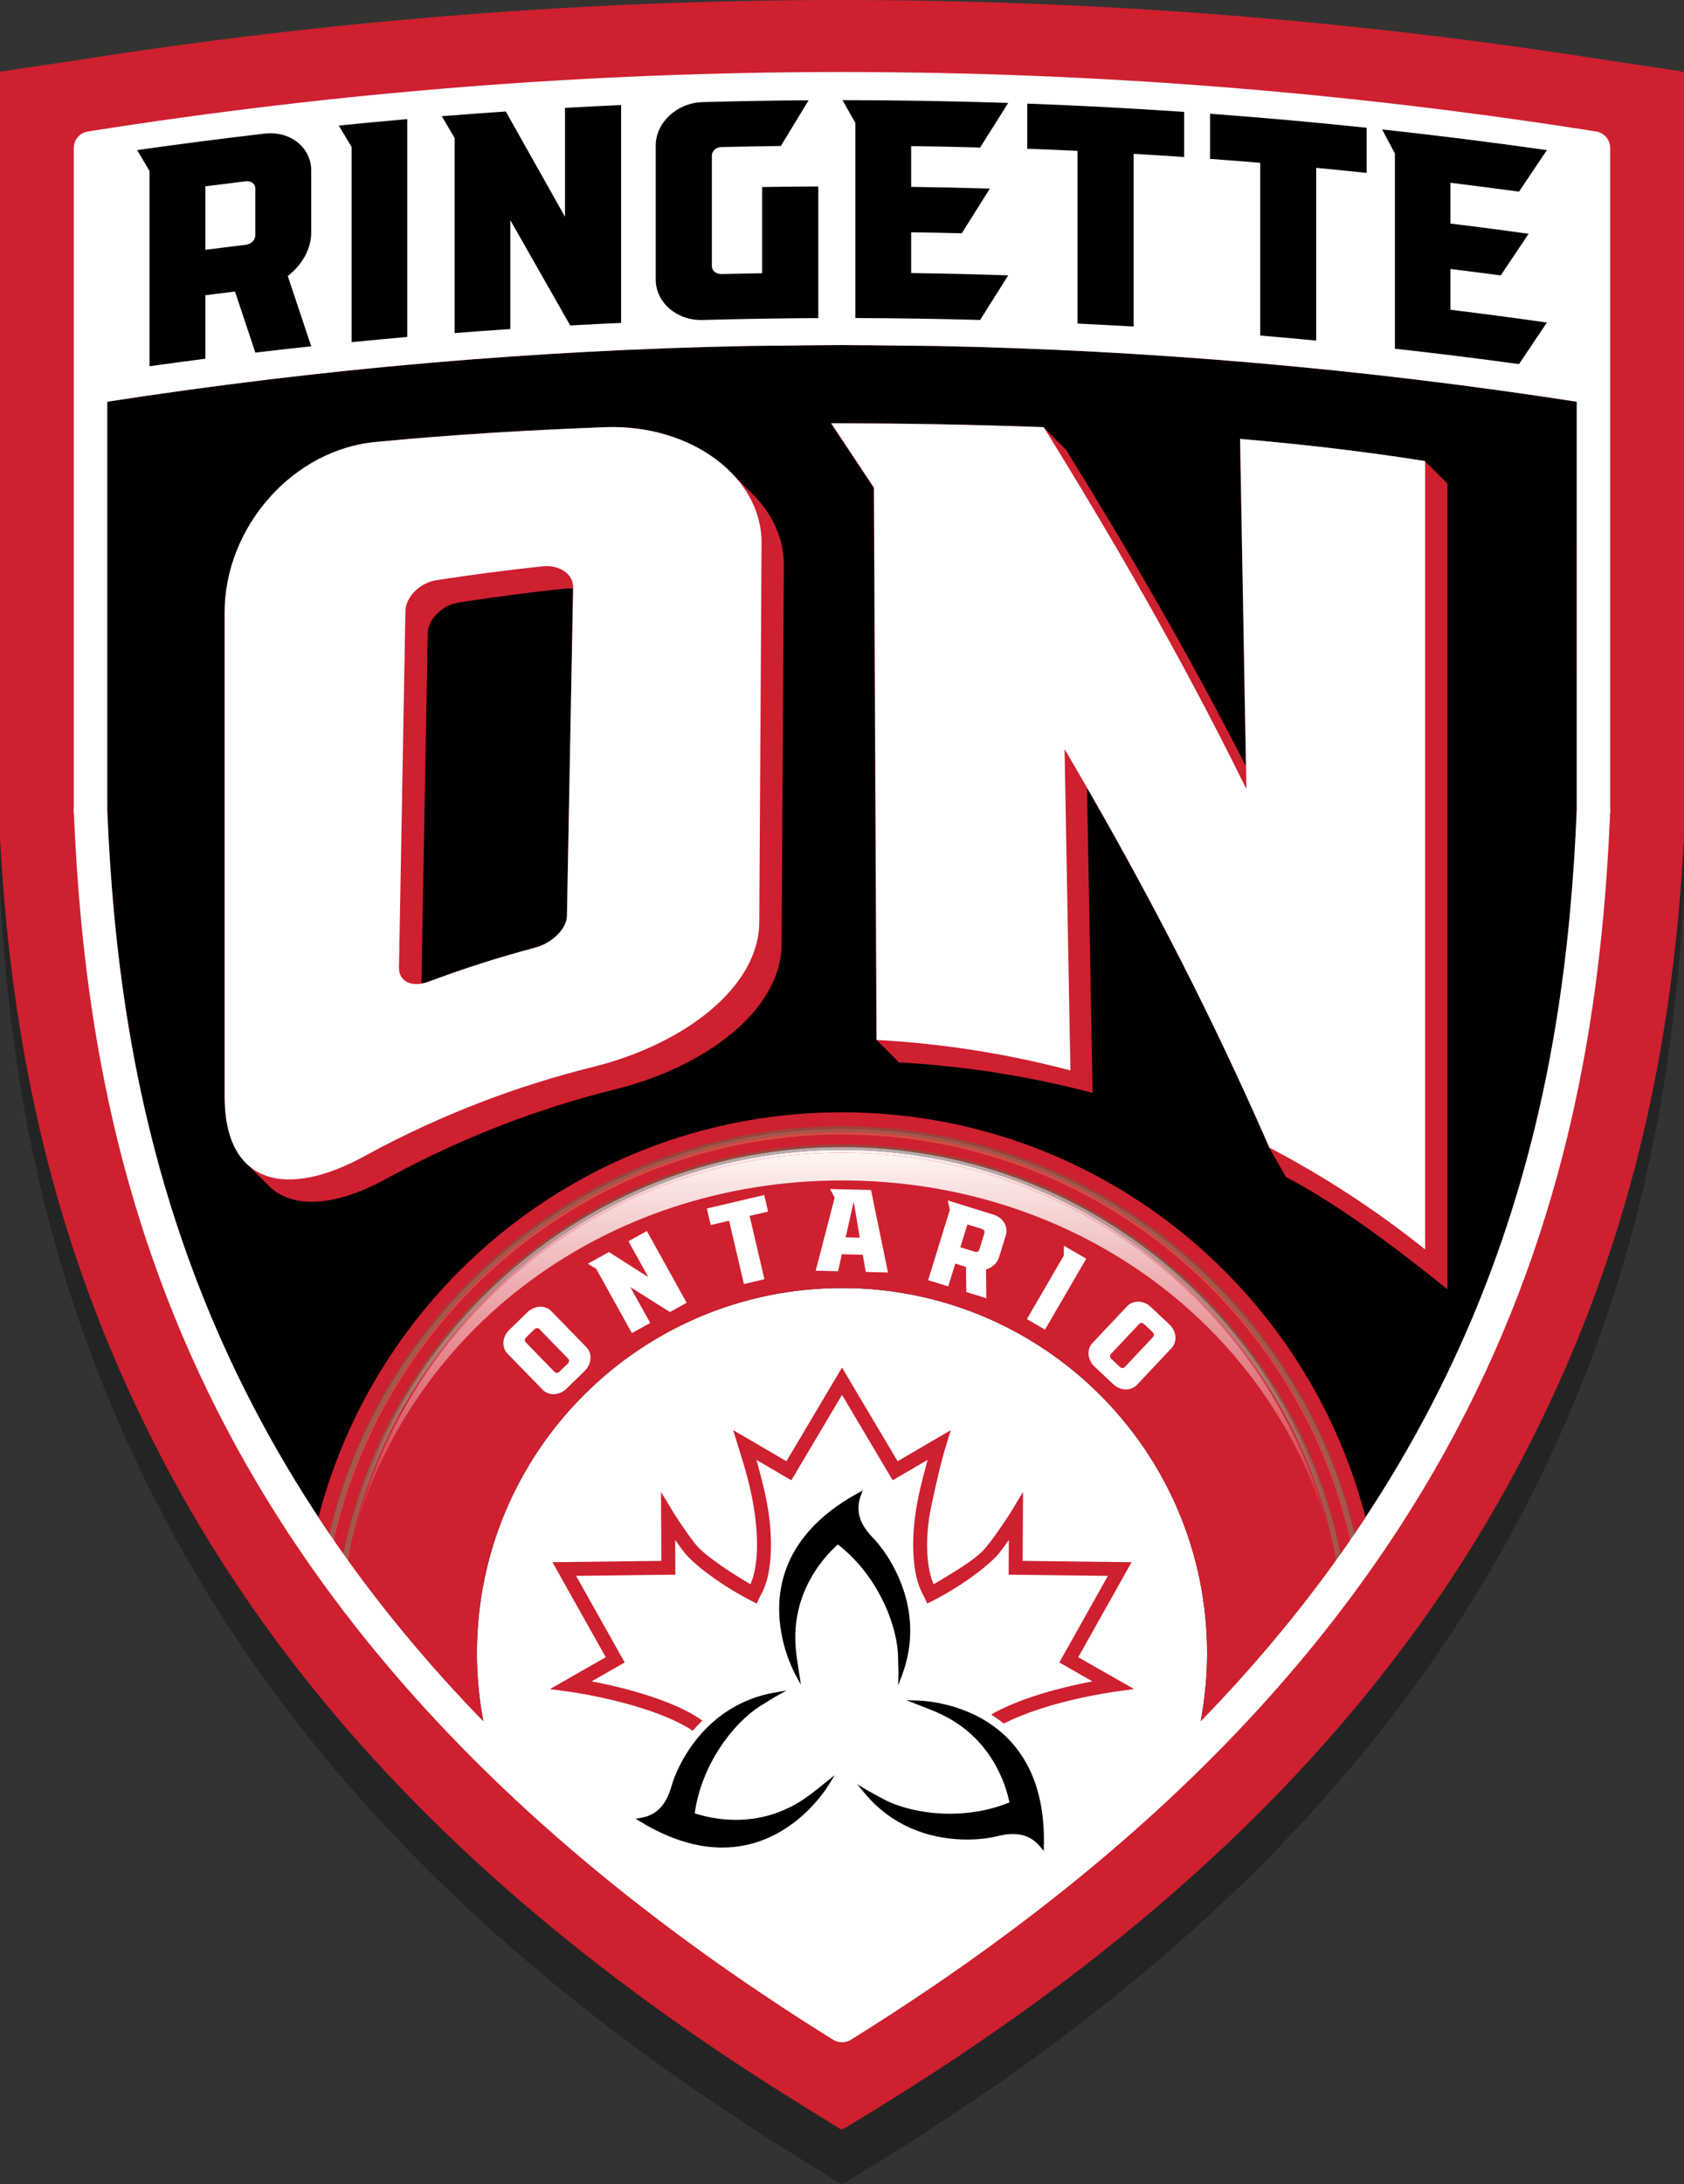
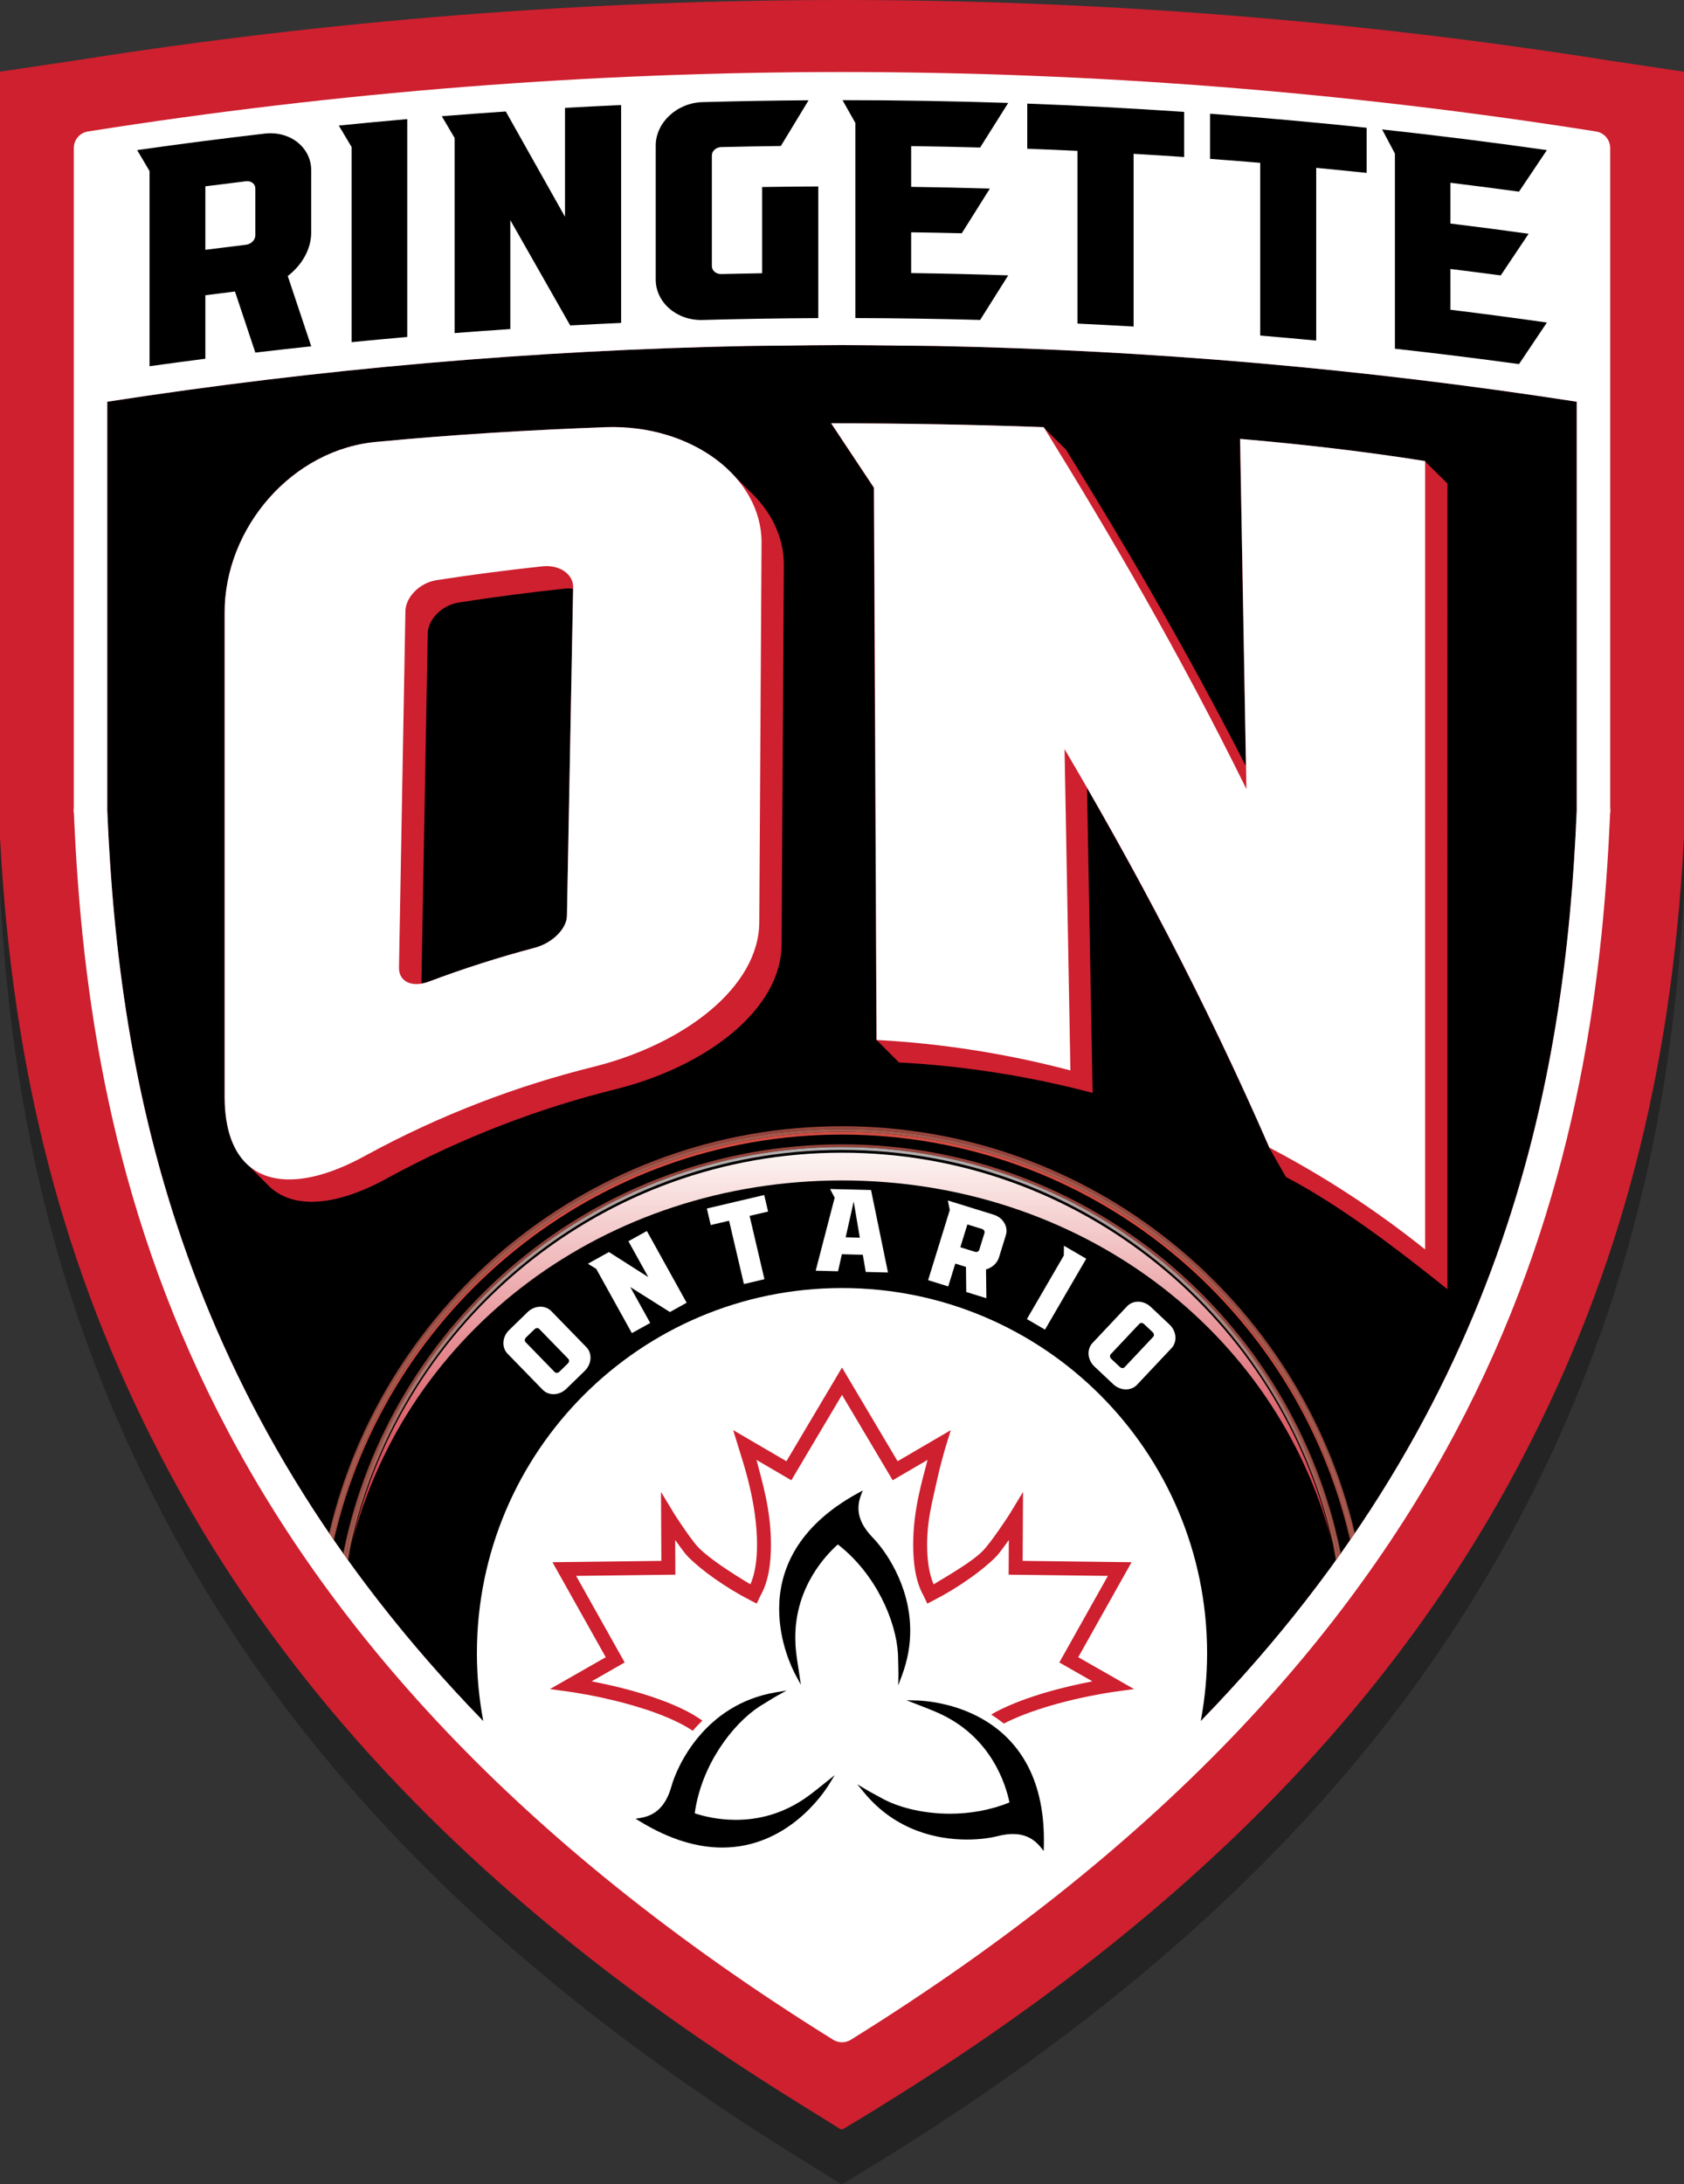
<svg xmlns="http://www.w3.org/2000/svg" version="1.1" id="Layer_1" x="0px" y="0px" width="556.063px" height="720.911px" viewBox="0 0 556.063 720.911" enable-background="new 0 0 556.063 720.911" xml:space="preserve">
  <rect x="0" y="0" width="556.063" height="720.911" fill="#333333" stroke="none" />
  <g id="Layer_1_1_">
    <path opacity="0.3" enable-background="new    " d="M540.378,39.327l-9.736-1.46C447.451,24.692,362.422,18,278.066,18   c-84.357,0-169.385,6.692-252.722,19.89l-9.64,1.434L0,41.661v252.7l0.026,0.484c4.089,77.542,21.058,142.501,53.402,204.427   c42.799,81.941,111.214,151.357,209.154,212.215l5.651,3.514l9.509,5.91l0.405-0.24l0.207,0.119l9.535-5.787l5.654-3.512   c97.947-60.859,166.363-130.275,209.163-212.219c32.287-61.818,49.233-126.771,53.33-204.41l0.024-0.485V41.678L540.378,39.327z" />
  </g>
  <g id="Layer_1_copy">
    <g>
      <path fill="#CE202F" d="M540.378,21.327l-9.736-1.46C447.451,6.692,362.422,0,278.066,0C193.709,0,108.681,6.692,25.344,19.89    l-9.64,1.434L0,23.661v252.7l0.026,0.484c4.089,77.542,21.058,142.501,53.402,204.427    c42.799,81.941,111.214,151.357,209.154,212.215l5.651,3.514l9.509,5.91l0.405-0.24l0.207,0.119l9.535-5.787l5.654-3.512    c97.947-60.859,166.363-130.275,209.163-212.219c32.287-61.818,49.233-126.771,53.33-204.41l0.024-0.485V23.678L540.378,21.327" />
      <path d="M520.644,267.415V132.598c-70.113-10.853-140.771-17.01-211.501-18.397c-3.776-0.074-7.555-0.064-11.332-0.111    c-6.592-0.082-13.181-0.194-19.771-0.194h-0.002l0,0h-0.009h-0.001h-0.001c-6.592,0-13.182,0.112-19.772,0.194    c-3.778,0.047-7.555,0.037-11.332,0.111c-70.732,1.388-141.389,7.545-211.502,18.397v134.778l0.003,0.192v0.023    c4.848,116.005,36.949,265.474,242.609,394.478C483.795,533.002,515.82,383.448,520.644,267.415" />
      <path fill="#FFFFFF" d="M520.644,267.415c-3.741,90.017-23.879,200.21-128.786,305.361c1.555-1.559,3.104-3.115,4.623-4.676    c1.363-7.262,2.108-14.74,2.108-22.396c0-66.582-53.976-120.559-120.558-120.559s-120.557,53.977-120.557,120.559    c0,7.656,0.745,15.137,2.11,22.396c1.541,1.584,3.115,3.164,4.694,4.746C59.374,467.745,39.184,357.597,35.422,267.592v-0.023    l-0.003-0.192V132.598c70.113-10.853,140.77-17.01,211.502-18.397c3.777-0.074,7.554-0.064,11.332-0.111    c6.59-0.082,13.18-0.194,19.772-0.194h0.001h0.001h0.009l0,0h0.002c6.592,0,13.181,0.112,19.772,0.194    c3.776,0.047,7.555,0.037,11.33,0.111c70.731,1.388,141.389,7.545,211.502,18.397L520.644,267.415 M531.692,266.671V48.856    c0-2.717-1.977-5.032-4.661-5.456c-165.229-26.17-332.786-26.166-498,0c-2.687,0.424-4.662,2.739-4.662,5.456V266.67    c-0.028,0.188-0.05,0.376-0.061,0.567c-0.025,0.467,0.011,0.925,0.101,1.37c5.064,119.192,38.355,272.72,250.705,404.659    c0.148,0.09,0.302,0.176,0.453,0.252c0.78,0.389,1.626,0.582,2.471,0.582c1.015,0,2.024-0.277,2.917-0.832    c212.354-131.945,245.637-285.486,250.701-404.686c0.086-0.438,0.122-0.888,0.098-1.346    C531.742,267.047,531.721,266.858,531.692,266.671" />
-       <path fill="#CE202F" d="M278.031,367.139c-83.118,0-152.965,56.793-172.87,133.688c1.153,1.75,2.32,3.5,3.512,5.25    c0.466,0.684,0.942,1.369,1.415,2.053l0.157,0.23c1.01,1.461,2.028,2.922,3.064,4.385c0.494,0.695,0.996,1.393,1.497,2.09    l0.13,0.182c12.758,17.746,27.526,35.48,44.648,53.088c-1.365-7.264-2.11-14.742-2.11-22.398    c0-66.582,53.975-120.559,120.557-120.559s120.558,53.977,120.558,120.559c0,7.656-0.745,15.137-2.108,22.398    c17.12-17.605,31.889-35.342,44.646-53.088l0.13-0.182c0.501-0.697,1.002-1.395,1.496-2.092c1.038-1.463,2.058-2.926,3.067-4.389    l0.156-0.229c0.474-0.686,0.948-1.369,1.415-2.055c1.19-1.748,2.357-3.496,3.511-5.246    C430.996,423.932,361.148,367.139,278.031,367.139" />
      <linearGradient id="SVGID_1_" gradientUnits="userSpaceOnUse" x1="386.024" y1="179.042" x2="386.024" y2="50.962" gradientTransform="matrix(1 0 0 -1 -108 559.911)">
        <stop offset="0" style="stop-color:#FDF5F2" />
        <stop offset="1" style="stop-color:#CE202F" />
      </linearGradient>
      <path fill="url(#SVGID_1_)" d="M116.141,509.372c16.957-73.734,83.085-128.896,161.89-128.896    c78.785,0,144.899,55.143,161.878,128.848c-18.42-70.563-83.904-119.689-161.878-119.689    C200.038,389.633,134.542,438.78,116.141,509.372" />
      <path fill="#97453C" d="M113.454,512.946c-0.048-0.066-0.097-0.135-0.145-0.203c15.363-76.898,83.372-135.027,164.722-135.027    c81.349,0,149.357,58.129,164.721,135.027c-0.048,0.066-0.096,0.135-0.145,0.203c-15.643-76.543-83.481-134.313-164.576-134.313    C196.935,378.633,129.095,436.405,113.454,512.946 M108.834,506.313c-0.054-0.078-0.107-0.156-0.161-0.236    c17.989-76.887,87.068-134.34,169.358-134.34c82.291,0,151.369,57.451,169.359,134.336c-0.054,0.078-0.106,0.156-0.16,0.234    c-18.236-76.547-87.149-133.652-169.2-133.652C195.982,372.655,127.068,429.764,108.834,506.313" />
      <path fill="#FFFFFF" d="M441.256,515.75c-0.046-0.24-0.093-0.484-0.139-0.725c0.003-0.004,0.006-0.008,0.009-0.012l0.13-0.182l0,0    c0.452-0.631,0.904-1.258,1.353-1.889c0.049,0.238,0.097,0.477,0.145,0.715C442.258,514.358,441.757,515.053,441.256,515.75     M114.806,515.75c-0.501-0.697-1.003-1.393-1.497-2.09c0.048-0.238,0.096-0.477,0.145-0.715c0.382,0.539,0.769,1.076,1.155,1.613    c0.07,0.098,0.139,0.193,0.209,0.289l0,0l0.118,0.166c0.003,0.004,0.005,0.008,0.008,0.012    C114.898,515.266,114.851,515.51,114.806,515.75 M110.088,509.047c-0.473-0.684-0.949-1.369-1.415-2.053    c0.053-0.227,0.107-0.457,0.161-0.682c0.414,0.604,0.836,1.211,1.254,1.816l0,0l0.156,0.229    C110.191,508.586,110.139,508.819,110.088,509.047 M445.977,509.043c-0.051-0.229-0.104-0.461-0.155-0.691l0.155-0.227l0,0    c0.42-0.605,0.84-1.213,1.255-1.818c0.054,0.227,0.107,0.457,0.16,0.684C446.925,507.674,446.449,508.36,445.977,509.043" />
      <path fill="#D44B42" d="M441.117,515.026c-0.37-1.916-0.771-3.811-1.208-5.703c0.478,1.83,0.922,3.668,1.336,5.523    c0.003-0.004,0.007-0.01,0.011-0.014l0,0l-0.13,0.182C441.123,515.02,441.12,515.022,441.117,515.026 M114.944,515.026    c-0.003-0.004-0.005-0.008-0.008-0.012l-0.118-0.166c0.409-1.84,0.851-3.666,1.323-5.479    C115.71,511.247,115.311,513.127,114.944,515.026 M110.244,508.358l-0.156-0.229c17.194-76.895,85.941-134.553,167.943-134.553    c82.001,0,150.749,57.656,167.944,134.549l-0.155,0.227c-17.452-76.547-86.033-133.855-167.789-133.855    C196.274,374.497,127.694,431.809,110.244,508.358" />
      <linearGradient id="SVGID_2_" gradientUnits="userSpaceOnUse" x1="386.03" y1="180.353" x2="386.03" y2="94.08" gradientTransform="matrix(1 0 0 -1 -108 559.911)">
        <stop offset="0" style="stop-color:#FDF5F2" />
        <stop offset="1" style="stop-color:#CE202F" />
      </linearGradient>
-       <path fill="url(#SVGID_2_)" d="M114.818,514.85l-0.012-0.018c14.516-76.906,82.164-135.275,163.225-135.275    c81.061,0,148.708,58.369,163.225,135.275c-0.004,0.006-0.008,0.01-0.011,0.016c-0.414-1.857-0.858-3.695-1.336-5.523    c-16.979-73.705-83.093-128.85-161.878-128.85c-78.805,0-144.933,55.162-161.89,128.896    C115.669,511.184,115.227,513.01,114.818,514.85" />
      <path fill="#A3594D" d="M441.256,514.833L441.256,514.833c0.254-0.354,0.506-0.707,0.759-1.061    c-14.905-76.988-82.639-135.137-163.982-135.137c-81.345,0-149.078,58.148-163.984,135.139c0.187,0.262,0.375,0.521,0.562,0.787    c-0.386-0.539-0.773-1.076-1.155-1.615c15.641-76.541,83.481-134.313,164.577-134.313c81.095,0,148.935,57.77,164.576,134.313    C442.16,513.575,441.708,514.204,441.256,514.833L441.256,514.833 M110.088,508.129L110.088,508.129    c-0.418-0.604-0.84-1.211-1.254-1.816c18.234-76.549,87.148-133.658,169.197-133.658c82.05,0,150.963,57.105,169.199,133.652    c-0.415,0.605-0.836,1.213-1.255,1.818l0,0c-17.195-76.891-85.943-134.547-167.944-134.547    C196.029,373.579,127.282,431.237,110.088,508.129" />
      <linearGradient id="SVGID_3_" gradientUnits="userSpaceOnUse" x1="386.029" y1="181.275" x2="386.029" y2="60.421" gradientTransform="matrix(1 0 0 -1 -108 559.911)">
        <stop offset="0" style="stop-color:#B2AEAE" />
        <stop offset="1" style="stop-color:#A3594D" />
      </linearGradient>
      <path fill="url(#SVGID_3_)" d="M114.806,514.833L114.806,514.833c-0.066-0.09-0.131-0.182-0.197-0.271    c-0.187-0.264-0.375-0.525-0.562-0.787c14.906-76.988,82.639-135.139,163.984-135.139c81.345,0,149.077,58.148,163.982,135.139    c-0.253,0.354-0.505,0.707-0.759,1.061c-14.517-76.908-82.164-135.277-163.225-135.277    C196.97,379.557,129.322,437.926,114.806,514.833" />
      <path fill="#FFFFFF" d="M351.273,414.424l-12.188,20.967l5.978,3.482l13.615-23.406l-7.355-4.283L351.273,414.424L351.273,414.424    z M380.785,441.258l-9.441,10.025c-0.375,0.393-1.068,0.379-1.535-0.064l-2.881-2.709c-0.468-0.439-0.525-1.133-0.154-1.525    l9.44-10.023c0.374-0.395,1.068-0.379,1.536,0.064l2.881,2.709C381.1,440.174,381.156,440.866,380.785,441.258L380.785,441.258z     M379.965,431.352c-2.349-2.209-5.844-2.26-7.808-0.174l-11.405,12.105c-1.964,2.084-1.705,5.566,0.645,7.775l6.197,5.832    c2.348,2.209,5.875,2.287,7.84,0.203l11.405-12.105c1.964-2.084,1.673-5.6-0.677-7.809L379.965,431.352L379.965,431.352z     M323.359,412.53c-0.168,0.555-0.799,0.846-1.412,0.654l-4.842-1.498l2.326-7.533l4.842,1.5c0.615,0.189,0.972,0.787,0.799,1.34    L323.359,412.53L323.359,412.53z M328.154,400.948l-15.178-4.699l0.644,3.152l-7.153,23.148l6.646,2.059l2.326-7.531l3.528,1.094    l0.095,8.281l6.643,2.057l-0.118-9.504c2.024-0.586,3.679-2.016,4.294-4.01l2.273-7.348    C332.996,404.915,331.189,401.887,328.154,400.948L328.154,400.948z M279.239,408.415l2.653-11.813l2.025,11.928L279.239,408.415    L279.239,408.415z M274.093,392.461l1.517,2.863l-6.266,24.102l7.385,0.186l1.255-5.619l6.913,0.174l0.979,5.672l7.341,0.184    l-5.6-27.223L274.093,392.461L274.093,392.461z M252.347,394.442l-18.94,4.455l1.28,5.459l6.06-1.426l4.899,20.898l6.773-1.594    l-4.895-20.898l6.103-1.436L252.347,394.442L252.347,394.442z M207.507,409.7l6.567,11.842l-12.999-8.275l-6.952,3.857    l2.759,1.697l11.768,21.211l6.053-3.355l-6.567-11.842l13.074,8.234l5.525-3.064l-13.139-23.682L207.507,409.7L207.507,409.7z     M187.521,450.032l-2.835,2.756c-0.464,0.449-1.154,0.475-1.532,0.088l-9.603-9.861c-0.377-0.391-0.334-1.08,0.129-1.529    l2.835-2.758c0.46-0.447,1.154-0.475,1.532-0.088l9.603,9.863C188.027,448.891,187.98,449.583,187.521,450.032L187.521,450.032z     M182.034,432.762c-1.996-2.051-5.517-1.914-7.829,0.332l-6.097,5.932c-2.309,2.246-2.51,5.734-0.514,7.785l11.599,11.912    c1.996,2.051,5.489,1.943,7.798-0.303l6.096-5.932c2.313-2.248,2.543-5.764,0.547-7.813L182.034,432.762L182.034,432.762z" />
      <path d="M399.563,52.439c5.522,0.408,11.044,0.843,16.563,1.305v57.016c6.167,0.517,12.331,1.069,18.492,1.655V55.4    c5.551,0.529,11.1,1.086,16.646,1.671V42.173c-17.213-1.815-34.448-3.359-51.698-4.631v14.897H399.563z M339.202,49.096    c5.53,0.205,11.062,0.437,16.59,0.698v57.014c6.177,0.292,12.354,0.618,18.528,0.978V50.771    c5.563,0.325,11.123,0.678,16.684,1.059V36.933c-17.255-1.183-34.523-2.094-51.802-2.734V49.096L339.202,49.096z M116.099,48.523    v64.412c6.121-0.604,12.246-1.172,18.373-1.707V39.316c-7.536,0.658-15.069,1.367-22.598,2.128    C113.283,43.802,114.691,46.161,116.099,48.523L116.099,48.523z M205.097,34.677c-6.177,0.273-12.354,0.581-18.53,0.923v35.956    c-6.518-11.624-13.036-23.209-19.551-34.756c-7.048,0.475-14.094,0.995-21.137,1.56c1.41,2.387,2.82,4.776,4.231,7.167v64.412    c6.13-0.476,12.262-0.918,18.396-1.326V72.657c6.59,11.547,13.182,23.134,19.776,34.761c5.604-0.305,11.209-0.581,16.815-0.829    V34.677L205.097,34.677z M282.438,104.984c13.737,0.036,27.476,0.244,41.209,0.624c3.09-4.914,6.182-9.82,9.271-14.717    c-10.682-0.355-21.363-0.606-32.048-0.754c0-4.486,0-8.972,0-13.458c5.571,0.077,11.144,0.182,16.714,0.315    c3.091-4.925,6.182-9.842,9.271-14.75c-8.66-0.256-17.322-0.444-25.985-0.564c0-4.485,0-8.971,0-13.457    c7.593,0.105,15.187,0.262,22.776,0.472c3.09-4.915,6.182-9.821,9.271-14.718c-18.232-0.606-36.473-0.91-54.713-0.912    c1.41,2.5,2.822,5.002,4.232,7.507V104.984L282.438,104.984z M231.969,105.62c12.741-0.355,25.485-0.563,38.23-0.624V61.541    c-6.18,0.03-12.36,0.093-18.54,0.192V90.19c-4.504,0.072-9.008,0.162-13.512,0.271c-1.717,0.042-3.085-1.156-3.086-2.594V51.295    c0-1.438,1.371-2.706,3.086-2.748c6.563-0.158,13.127-0.278,19.692-0.358c3.053-5.038,6.106-10.066,9.158-15.087    c-11.677,0.078-23.354,0.28-35.028,0.606c-8.472,0.235-15.449,6.771-15.448,14.372v44.175    C216.522,99.858,223.497,105.855,231.969,105.62L231.969,105.62z M478.942,88.784c5.538,0.678,11.073,1.385,16.606,2.12    c3.071-4.592,6.143-9.175,9.212-13.748c-8.601-1.192-17.207-2.315-25.818-3.371V60.328c7.551,0.925,15.098,1.903,22.639,2.933    c3.07-4.581,6.138-9.153,9.207-13.716c-18.105-2.577-36.243-4.852-54.406-6.824c1.407,2.653,2.814,5.308,4.222,7.965v64.412    c13.676,1.52,27.334,3.212,40.979,5.076c3.07-4.58,6.138-9.152,9.207-13.715c-10.604-1.509-21.221-2.915-31.846-4.217    L478.942,88.784L478.942,88.784z M84.314,77.647c-0.001,1.542-1.37,2.935-3.078,3.139c-4.478,0.538-8.954,1.094-13.43,1.668    V61.498c4.476-0.574,8.952-1.13,13.43-1.668c1.708-0.204,3.078,0.866,3.078,2.407C84.314,67.374,84.314,72.511,84.314,77.647    L84.314,77.647z M87.385,44.104c-14.05,1.632-28.083,3.446-42.097,5.44c1.365,2.306,2.729,4.614,4.095,6.923    c-0.001,21.471-0.001,42.942,0,64.412c6.137-0.858,12.279-1.681,18.423-2.469V97.452c3.262-0.418,6.524-0.827,9.787-1.226    c2.24,6.713,4.48,13.429,6.721,20.151c6.148-0.726,12.3-1.418,18.453-2.074c-2.583-7.738-5.165-15.469-7.747-23.194    c4.672-3.604,7.748-8.858,7.747-14.407V56.259C102.767,48.659,95.815,43.124,87.385,44.104L87.385,44.104z" />
      <path fill="#CE202F" d="M424.604,388.483c17.92,9.369,37.079,24.029,53.344,37.061V159.546l-0.145-0.021v-0.122l-0.146-0.022    v-0.123l-0.146-0.021v-0.123l-0.144-0.021v-0.123l-0.146-0.021v-0.124l-0.144-0.021v-0.123l-0.146-0.021v-0.122l-0.146-0.022    v-0.123l-0.145-0.021v-0.123l-0.145-0.021v-0.123l-0.145-0.021v-0.124l-0.146-0.021v-0.123l-0.144-0.021v-0.122l-0.146-0.021    v-0.123l-0.146-0.022v-0.124l-0.145-0.021v-0.122l-0.144-0.021v-0.123l-0.146-0.021v-0.124l-0.144-0.021v-0.123l-0.145-0.021    v-0.123l-0.146-0.021v-0.123l-0.146-0.022v-0.122l-0.144-0.021v-0.123l-0.146-0.021v-0.124l-0.145-0.021v-0.123l-0.145-0.021    v-0.123l-0.144-0.021v-0.123l-0.146-0.022v-0.122l-0.145-0.021v-0.122l-0.145-0.021v-0.122l-0.146-0.021v-0.124l-0.144-0.022    v-0.121l-0.145-0.022v-0.122l-0.146-0.021v-0.125l-0.144-0.021v-0.123l-0.145-0.021v-0.123l-0.146-0.021v-0.124l-0.144-0.021    v-0.123l-0.145-0.022v-0.122l-0.146-0.021v-0.125l-0.145-0.021v-0.123l-0.143-0.021v-0.123l-0.146-0.021v-0.124l-0.146-0.022    v-0.121l-0.145-0.021v-0.123l-0.144-0.021v-0.123l-0.146-0.021v-0.125l-0.145-0.021v-0.122l-0.145-0.021v-0.123l-0.146-0.022    v-0.124l-0.146-0.021v-0.121c-20.251-3.226-40.652-5.559-61.097-7.316c0.652,36.007,1.301,72.01,1.951,108.008    c-19.637-38.479-39.706-72.611-59.42-104.51l-0.057-0.002l-0.088-0.143l-0.058-0.002l-0.088-0.144l-0.058-0.002l-0.086-0.142    l-0.058-0.002l-0.088-0.143l-0.058-0.001l-0.088-0.144l-0.058-0.002l-0.087-0.144l-0.057-0.001l-0.088-0.143l-0.058-0.002    l-0.089-0.144l-0.057-0.002l-0.088-0.142l-0.057-0.002l-0.087-0.143l-0.06-0.001l-0.088-0.142l-0.055-0.002l-0.089-0.145    l-0.058-0.002l-0.086-0.142l-0.06-0.002l-0.087-0.142l-0.057-0.002l-0.088-0.144l-0.058-0.002l-0.087-0.142l-0.057-0.002    l-0.088-0.143l-0.058-0.002l-0.088-0.145h-0.058l-0.088-0.144l-0.057-0.001l-0.087-0.143l-0.058-0.002l-0.088-0.145l-0.058-0.001    l-0.088-0.142l-0.058-0.002l-0.086-0.143l-0.059-0.002l-0.088-0.145h-0.057l-0.088-0.144l-0.057-0.001l-0.087-0.143l-0.06-0.002    l-0.088-0.141l-0.056-0.003l-0.088-0.144l-0.058-0.002l-0.088-0.143h-0.058l-0.088-0.144l-0.056-0.001l-0.088-0.145l-0.058-0.002    l-0.087-0.142l-0.057-0.002l-0.088-0.142l-0.058-0.002l-0.089-0.145l-0.057-0.001l-0.088-0.144h-0.057l-0.087-0.144l-0.058-0.001    l-0.09-0.145l-0.057-0.002l-0.087-0.142l-0.057-0.002l-0.086-0.142l-0.06-0.002l-0.088-0.145l-0.057-0.001l-0.087-0.144h-0.058    l-0.088-0.143l-0.059-0.002l-0.087-0.142l-0.056-0.002l-0.09-0.144l-0.057-0.002l-0.087-0.143l-0.06-0.001l-0.086-0.142    l-0.057-0.002l-0.088-0.145l-0.057-0.002l-0.088-0.143l-0.058-0.002l-0.087-0.142l-0.059-0.001l-0.088-0.145l-0.057-0.002    l-0.087-0.143c-23.397-0.865-46.792-1.256-70.186-1.284c4.682,7.064,9.396,14.146,14.136,21.281    c0.285,60.757,0.57,121.515,0.854,182.272l0.143,0.011l0.002,0.133l0.146,0.012v0.133l0.144,0.011l0.002,0.136l0.143,0.011    l0.001,0.133l0.146,0.012l0.002,0.132l0.143,0.013v0.135l0.145,0.011v0.133l0.146,0.013l0.001,0.132l0.145,0.013v0.133    l0.144,0.013l0.001,0.133l0.145,0.011l0.002,0.133l0.143,0.013l0.001,0.132l0.144,0.012v0.134l0.146,0.013v0.133l0.145,0.011    v0.133l0.144,0.012l0.001,0.135l0.145,0.012v0.133l0.146,0.011l0.001,0.134l0.143,0.012l0.002,0.134l0.145,0.012v0.132    l0.145,0.013v0.133l0.145,0.011l0.001,0.135l0.144,0.013v0.132l0.146,0.012v0.132l0.145,0.013v0.135l0.144,0.011l0.001,0.133    l0.145,0.013l0.002,0.132l0.144,0.012v0.132l0.144,0.012l0.001,0.136l0.146,0.012l0.001,0.132l0.143,0.012l0.001,0.133    l0.145,0.012v0.135l0.143,0.011l0.002,0.134l0.145,0.012l0.002,0.132l0.144,0.012v0.134l0.144,0.013l0.002,0.133l0.145,0.011    l0.001,0.133l0.144,0.013v0.134l0.145,0.013v0.132l0.146,0.012v0.133l0.144,0.012l0.001,0.134l0.145,0.013v0.132l0.146,0.012    v0.133l0.144,0.011l0.002,0.134l0.143,0.012l0.001,0.134l0.146,0.012v0.133l0.145,0.012l0.001,0.133l0.144,0.012v0.135    l0.144,0.012l0.001,0.132l0.146,0.012v0.133l0.143,0.012l0.001,0.135c21.548,1.158,43,4.512,64.005,10.058    c-0.611-33.527-1.225-67.062-1.837-100.595c20.383,35.373,40.776,74.215,60.181,118.715 M187.206,302.301    c-0.078,4.26-4.805,8.979-10.584,10.521c-11.815,3.124-23.49,6.844-34.97,11.168c-0.872,0.331-1.699,0.524-2.498,0.655    c0.693-38.507,1.388-77.021,2.082-115.541c0.083-4.642,4.669-9.385,10.335-10.248c11.582-1.799,23.222-3.31,34.904-4.563    c0.97-0.102,1.884-0.058,2.767,0.048C188.564,230.329,187.886,266.317,187.206,302.301L187.206,302.301z M247.14,161.754    l-0.146-0.146l-0.147-0.146l-0.143-0.143l-0.14-0.142l-0.152-0.151l-0.14-0.14l-0.141-0.143l-0.153-0.15l-0.138-0.14l-0.144-0.144    l-0.146-0.146l-0.147-0.146l-0.14-0.141l-0.147-0.146l-0.147-0.146l-0.14-0.14l-0.146-0.147l-0.147-0.146l-0.143-0.144    l-0.14-0.141l-0.152-0.152l-0.139-0.139l-0.142-0.143l-0.153-0.151l-0.138-0.14l-0.143-0.144l-0.147-0.146l-0.147-0.146    l-0.14-0.141l-0.147-0.146l-0.146-0.146l-0.141-0.141l-0.146-0.146l-0.147-0.146l-0.14-0.141l-0.145-0.145l-0.15-0.149    l-0.139-0.14l-0.142-0.143l-0.152-0.15l-0.139-0.141l-0.144-0.145l-0.146-0.146l-0.146-0.146l-0.141-0.142l-0.146-0.146    l-0.147-0.147l-0.14-0.14l-0.147-0.146l-0.147-0.146c-9.419-8.663-23.751-14.059-39.809-13.533    c-25.038,0.936-50.084,2.407-75.052,4.797c-28.474,2.141-51.005,28.514-50.879,56.574v159.853    c0.049,10.58,2.858,18.031,7.787,22.404l0.144,0.145l0.149,0.148l0.139,0.139l0.151,0.152l0.143,0.143l0.143,0.143l0.139,0.141    l0.153,0.152l0.139,0.141l0.146,0.146l0.147,0.145l0.144,0.145l0.141,0.141l0.144,0.146l0.146,0.146l0.145,0.145l0.147,0.146    l0.144,0.145l0.142,0.141l0.145,0.146l0.141,0.143l0.145,0.145l0.149,0.148l0.145,0.145l0.142,0.143l0.144,0.145l0.143,0.145    l0.144,0.145l0.148,0.148l0.144,0.143l0.145,0.146l0.145,0.145l0.141,0.141l0.143,0.145l0.145,0.146l0.149,0.146l0.144,0.145    l0.142,0.143l0.145,0.145l0.142,0.143l0.144,0.146l0.149,0.146l0.146,0.146l0.141,0.141l0.147,0.146l0.141,0.143l0.14,0.141    l0.151,0.152l0.144,0.145l0.146,0.145c8.169,7.416,22.282,6.234,39.39-3.346c23.985-13.021,49.265-22.73,75.183-29.118    c29.541-7.464,54.297-26.194,54.324-47.757c0.25-41.72,0.5-83.438,0.748-125.158C258.862,177.08,254.47,168.432,247.14,161.754    L247.14,161.754z" />
      <path fill="#FFFFFF" d="M409.484,144.864c0.695,38.532,1.391,77.06,2.088,115.582c-22.006-44.69-44.692-83.478-66.924-119.45    c-23.396-0.863-46.791-1.257-70.185-1.284c4.683,7.064,9.396,14.147,14.136,21.281c0.287,60.757,0.57,121.515,0.854,182.271    c21.547,1.159,43,4.513,64.004,10.061c-0.646-35.352-1.291-70.704-1.937-106.06c22.854,38.771,45.872,81.611,67.646,131.543    c17.921,9.371,35.148,20.572,51.412,33.604c0-86.743,0-173.486,0-260.229C450.331,148.955,429.928,146.623,409.484,144.864    L409.484,144.864z M187.206,302.301c-0.078,4.26-4.806,8.979-10.585,10.521c-11.814,3.124-23.489,6.845-34.97,11.168    c-5.615,2.129-9.982,0.018-9.901-4.627c0.707-39.202,1.413-78.411,2.12-117.625c0.082-4.64,4.668-9.388,10.334-10.249    c11.582-1.798,23.224-3.309,34.905-4.561c5.713-0.604,10.223,2.631,10.143,6.885C188.57,229.979,187.888,266.141,187.206,302.301    L187.206,302.301z M200.105,140.996c-25.037,0.936-50.083,2.407-75.052,4.796c-28.474,2.144-51.004,28.515-50.879,56.575    c0,53.285,0,106.567,0,159.854c0.13,28.16,19.796,34.174,47.038,18.92c23.984-13.025,49.265-22.731,75.182-29.118    c29.54-7.467,54.297-26.195,54.325-47.757c0.249-41.72,0.498-83.439,0.748-125.16    C251.535,157.643,228.507,140.066,200.105,140.996L200.105,140.996z" />
      <path d="M338.945,582.065c-5.252-9.518-13.273-14.693-20.473-17.486c-7.205-2.797-13.6-3.234-15.724-3.291l-3.433-0.086    l3.197,1.254c2.981,1.168,4.762,1.826,7.01,2.809c9.084,3.979,14.767,10.07,18.34,15.902c3.386,5.529,4.85,10.791,5.472,13.766    c-6.433,2.625-13.229,3.729-19.649,3.729c-8.416,0.002-16.18-1.881-21.562-4.602c-1.683-0.934-4.713-2.514-6.037-3.311    l-3.011-1.811l2.232,2.713c10.451,12.699,24.303,15.541,33.99,15.535c4.455,0,8.038-0.594,10.069-1.115l-0.149-0.584l0.149,0.584    c1.839-0.473,3.537-0.713,5.101-0.713c3.75,0.012,6.702,1.348,9.141,4.328l1.031,1.27l0.041-1.635    c0.017-0.662,0.023-1.316,0.023-1.961C344.708,596.657,342.447,588.405,338.945,582.065L338.945,582.065z M267.001,592.741    c-8.414,6.193-16.977,7.943-24.03,7.945c-5.984,0.002-10.844-1.264-13.568-2.158c2.17-15.902,12.452-29.434,21.36-35.252    c1.65-0.99,4.533-2.826,5.887-3.574l3.072-1.701l-3.464,0.576c-11.832,1.969-20.041,8.135-25.481,14.58    c-5.444,6.451-8.142,13.164-9.038,16.367c-0.868,3.115-2.114,5.533-3.785,7.27c-1.674,1.736-3.773,2.82-6.467,3.254l-1.615,0.262    l1.395,0.852c10.279,6.285,19.372,8.668,27.222,8.668c10.635,0,18.945-4.369,24.84-9.162c5.899-4.795,9.406-10.012,10.502-11.803    l1.793-2.932l-2.685,2.145C270.435,590.075,268.977,591.286,267.001,592.741L267.001,592.741z M296.512,545.901    c0.028,1.758,0.154,4.75,0.154,6.439c0,0.162-0.001,0.313-0.003,0.445l-0.063,3.508l1.231-3.285    c1.94-5.178,2.728-10.139,2.728-14.756c-0.002-7.707-2.185-14.455-4.804-19.723c-2.621-5.271-5.672-9.059-7.465-10.891    c-3.213-3.281-4.824-6.494-4.825-9.857c0-1.381,0.271-2.801,0.837-4.281l0.584-1.527l-1.437,0.781    c-10.369,5.643-16.924,12.172-20.877,18.828c-3.953,6.656-5.294,13.426-5.293,19.518c0.003,10.879,4.245,19.604,5.539,21.984    l1.641,3.02l-0.514-3.396c-0.479-3.168-0.8-5.039-1.072-7.477c-0.182-1.637-0.267-3.217-0.267-4.748    c0-8.461,2.593-15.33,5.696-20.539c2.926-4.912,6.29-8.318,8.357-10.168c6.276,4.871,11.069,11.15,14.366,17.561    C294.395,533.875,296.211,540.54,296.512,545.901L296.512,545.901z" />
      <path fill="#CE202F" d="M356.044,547l17.599-31.355l-3.877-0.047l-32.078-0.393l0.117-22.758l-4.313,7.115l-0.134,0.219    c-0.696,1.119-6.287,9.617-9,12.289c-3.455,3.404-10.104,7.279-16.07,10.871c-1.456-3.328-2.165-7.902-2.15-13.01    c-0.004-7.99,1.51-13.342,3.038-20.328c0.763-3.494,1.526-6.482,2.099-8.592c0.285-1.055,0.522-1.889,0.688-2.457    c0.165-0.566,0.256-0.857,0.256-0.857l1.739-5.646l-17.567,10.262l-18.356-30.92l-18.357,30.92l-17.586-10.271l1.759,5.662    c0,0,0.091,0.289,0.257,0.855c1.172,3.951,5.88,17.338,5.865,31.334c0.014,5.125-0.706,9.711-2.184,13.047    c-6.414-3.857-13.355-8.348-17.044-12.035c-1.767-1.768-4.567-5.934-5.984-8.006c-0.709-1.035-1.259-1.877-1.63-2.455    l-0.419-0.662l-0.134-0.219l-4.311-7.113l0.112,22.756l-35.955,0.439L200.019,547l-18.425,10.518l6.715,0.92    c0.001,0,0.6,0.082,1.704,0.26c3.864,0.621,13.728,2.396,23.396,5.602c4.832,1.598,9.613,3.555,13.532,5.848    c0.637,0.371,1.225,0.758,1.8,1.148c0.963-1.141,2.043-2.264,3.183-3.371c-1.435-0.994-2.937-1.943-4.558-2.809    c-7.746-4.092-17.295-6.859-24.961-8.654c-2.639-0.615-5.025-1.104-7.057-1.492l10.922-6.234l-16.039-28.58l32.771-0.398    l-0.056-11.447c1.205,1.662,3.015,4.268,4.23,5.508c4.392,4.486,12.416,10.199,20.58,14.4l2.11,1.08l1.191-2.506l-0.013-0.006    c2.679-4.594,3.512-10.559,3.529-16.891c-0.014-11.586-2.915-20.854-4.783-28.023l11.51,6.723l16.732-28.182l16.731,28.182    l11.524-6.729c-1.854,7.174-4.741,16.471-4.755,28.068c0.017,6.32,0.838,12.268,3.484,16.854l-0.013,0.006l0.173,0.363    l1.018,2.141l2.111-1.08c8.163-4.199,16.188-9.912,20.582-14.398c1.215-1.24,3.023-3.846,4.229-5.506l-0.06,11.443l32.771,0.4    l-16.04,28.578l10.92,6.232c-3.997,0.764-9.455,1.947-15.211,3.627c-5.677,1.658-11.638,3.791-16.804,6.523    c-0.487,0.26-0.92,0.561-1.392,0.832c1.403,0.881,2.794,1.852,4.154,2.953c7.036-3.619,15.991-6.27,23.244-7.957    c3.728-0.871,7.003-1.5,9.339-1.908c1.168-0.205,2.102-0.355,2.74-0.455c0.639-0.098,0.969-0.143,0.97-0.143l6.715-0.92    L356.044,547L356.044,547z" />
    </g>
  </g>
</svg>